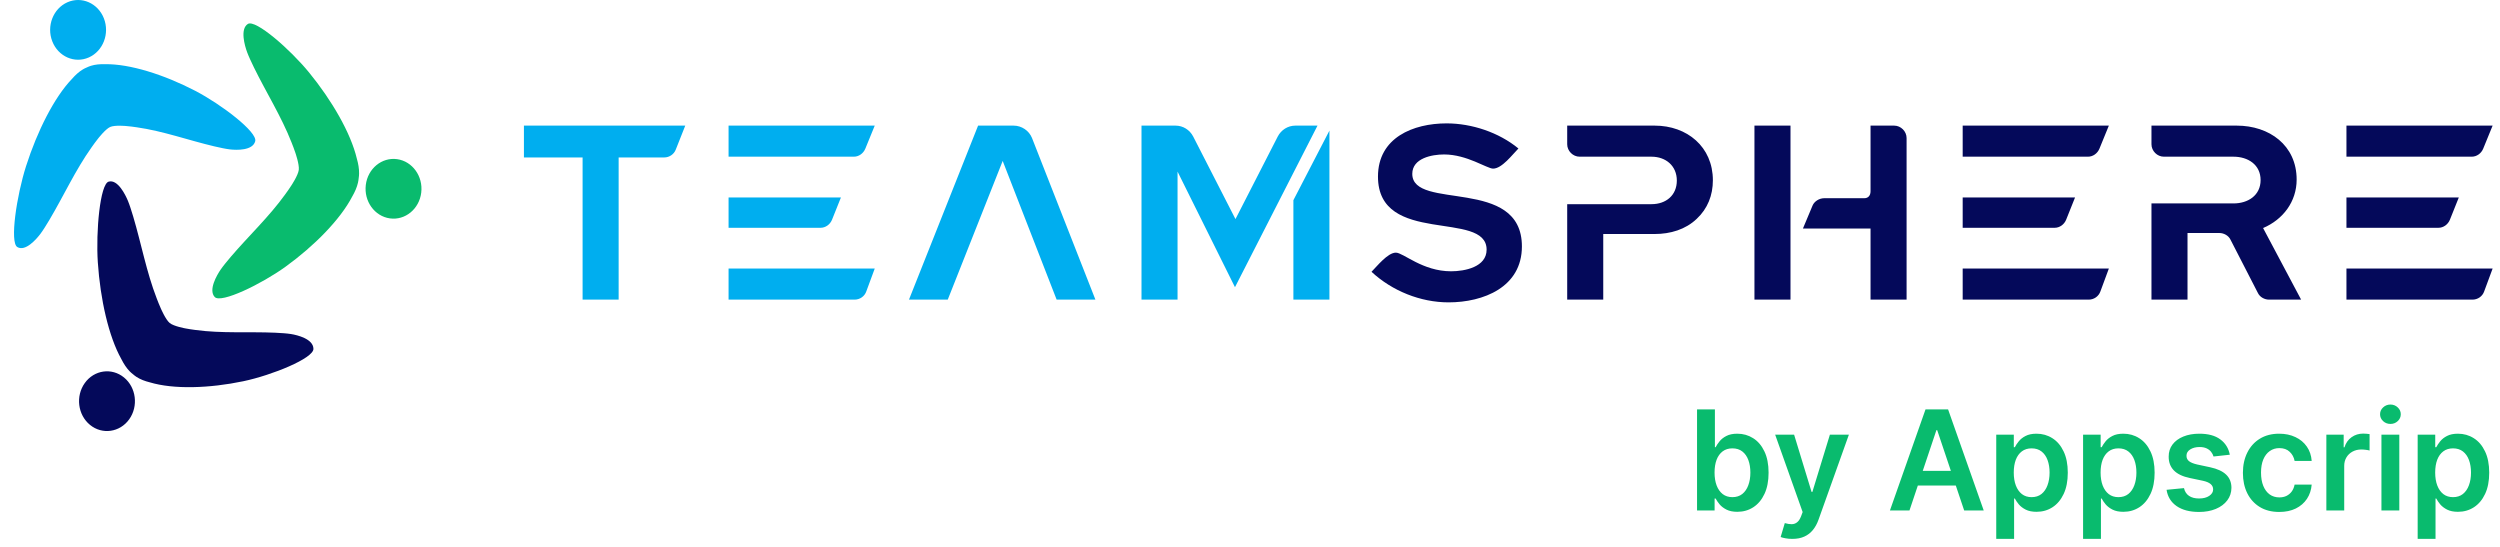
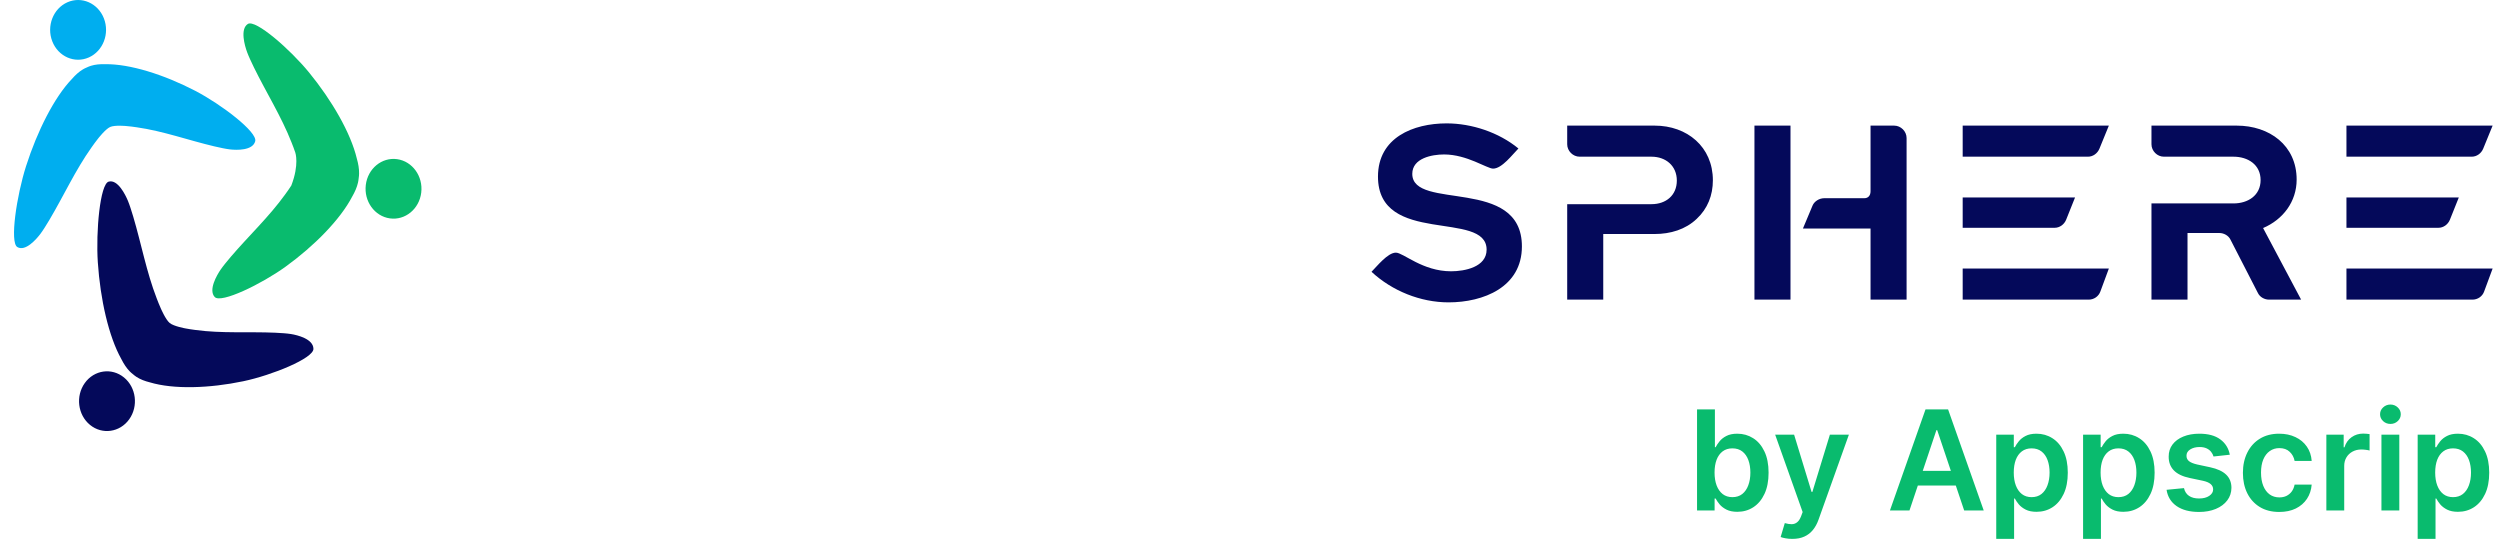
<svg xmlns="http://www.w3.org/2000/svg" width="535" height="117" viewBox="0 0 535 117" fill="none">
  <path fill-rule="evenodd" clip-rule="evenodd" d="M18.591 14.428C18.879 14.288 19.168 14.173 19.454 14.082C20.365 13.798 21.398 13.702 22.478 13.739C27.746 13.642 35.117 15.972 41.774 19.43C47.395 22.35 55.111 28.259 54.618 30.214C54.101 32.26 50.6 32.135 49.206 31.973C48.694 31.913 48.183 31.816 47.676 31.717C47.074 31.597 46.479 31.466 45.881 31.325C40.334 30.02 34.888 28.036 29.248 27.238C28.528 27.137 27.798 27.031 27.085 26.978C27.085 26.978 24.591 26.718 23.568 27.174C22.545 27.629 20.946 29.708 20.946 29.708C20.479 30.288 20.035 30.916 19.596 31.532C16.152 36.371 13.634 41.898 10.593 47.023C10.265 47.575 9.934 48.12 9.589 48.66C9.298 49.115 9.003 49.57 8.681 50.001C7.807 51.173 5.424 53.915 3.7 52.865C2.055 51.863 3.564 41.849 5.584 35.531C7.976 28.047 11.622 20.816 15.398 16.89C16.134 16.045 16.924 15.329 17.756 14.839C18.016 14.685 18.295 14.548 18.591 14.428Z" fill="#00AEEF" />
  <path fill-rule="evenodd" clip-rule="evenodd" d="M14.414 0.492C17.462 -0.864 20.966 0.679 22.235 3.935C23.504 7.192 22.06 10.935 19.012 12.291C15.964 13.647 12.459 12.104 11.19 8.849C9.922 5.592 11.366 1.848 14.414 0.492Z" fill="#00AEEF" />
  <path fill-rule="evenodd" clip-rule="evenodd" d="M28.471 80.095C28.213 79.899 27.976 79.69 27.759 79.47C27.073 78.769 26.479 77.861 25.969 76.844C23.257 72.019 21.459 64.033 20.934 56.145C20.491 49.485 21.424 39.39 23.254 38.87C25.171 38.325 26.82 41.627 27.385 42.998C27.593 43.502 27.77 44.023 27.942 44.542C28.146 45.159 28.338 45.775 28.522 46.398C30.238 52.183 31.352 58.214 33.526 63.832C33.804 64.549 34.083 65.277 34.397 65.964C34.397 65.964 35.434 68.401 36.314 69.12C37.194 69.839 39.68 70.279 39.68 70.279C40.383 70.421 41.114 70.519 41.833 70.617C47.477 71.384 53.217 70.95 58.892 71.201C59.504 71.228 60.111 71.263 60.721 71.312C61.235 71.354 61.752 71.4 62.262 71.482C63.649 71.704 67.064 72.538 67.074 74.658C67.085 76.682 58.212 80.292 52.081 81.582C44.818 83.11 37.134 83.352 32.065 81.822C31.012 81.564 30.036 81.191 29.223 80.666C28.967 80.499 28.716 80.309 28.471 80.095Z" fill="#04095A" />
  <path fill-rule="evenodd" clip-rule="evenodd" d="M19.264 90.929C16.641 88.786 16.14 84.773 18.144 81.971C20.149 79.168 23.906 78.632 26.529 80.774C29.151 82.917 29.654 86.93 27.649 89.732C25.644 92.534 21.886 93.071 19.264 90.929Z" fill="#04095A" />
-   <path fill-rule="evenodd" clip-rule="evenodd" d="M76.76 38.121C76.729 38.457 76.679 38.782 76.608 39.091C76.384 40.077 75.945 41.081 75.374 42.06C72.819 46.983 67.245 52.639 61.114 57.07C55.937 60.81 47.289 64.994 45.951 63.561C44.551 62.06 46.402 58.883 47.231 57.675C47.536 57.23 47.87 56.806 48.204 56.387C48.602 55.89 49.006 55.405 49.419 54.923C53.251 50.443 57.582 46.396 61.048 41.576C61.491 40.961 61.941 40.338 62.341 39.705C62.341 39.705 63.798 37.527 63.941 36.352C64.084 35.178 63.197 32.659 63.197 32.659C62.961 31.937 62.675 31.213 62.394 30.497C60.194 24.892 56.971 19.798 54.338 14.422C54.054 13.842 53.779 13.263 53.513 12.673C53.29 12.177 53.069 11.676 52.88 11.163C52.367 9.769 51.335 6.192 53.048 5.122C54.684 4.101 62.046 10.505 66.158 15.533C71.028 21.488 75.066 28.477 76.361 33.934C76.678 35.037 76.863 36.126 76.844 37.141C76.84 37.459 76.811 37.787 76.76 38.121Z" fill="#09BB6E" />
+   <path fill-rule="evenodd" clip-rule="evenodd" d="M76.76 38.121C76.729 38.457 76.679 38.782 76.608 39.091C76.384 40.077 75.945 41.081 75.374 42.06C72.819 46.983 67.245 52.639 61.114 57.07C55.937 60.81 47.289 64.994 45.951 63.561C44.551 62.06 46.402 58.883 47.231 57.675C47.536 57.23 47.87 56.806 48.204 56.387C48.602 55.89 49.006 55.405 49.419 54.923C53.251 50.443 57.582 46.396 61.048 41.576C61.491 40.961 61.941 40.338 62.341 39.705C64.084 35.178 63.197 32.659 63.197 32.659C62.961 31.937 62.675 31.213 62.394 30.497C60.194 24.892 56.971 19.798 54.338 14.422C54.054 13.842 53.779 13.263 53.513 12.673C53.29 12.177 53.069 11.676 52.88 11.163C52.367 9.769 51.335 6.192 53.048 5.122C54.684 4.101 62.046 10.505 66.158 15.533C71.028 21.488 75.066 28.477 76.361 33.934C76.678 35.037 76.863 36.126 76.844 37.141C76.84 37.459 76.811 37.787 76.76 38.121Z" fill="#09BB6E" />
  <path fill-rule="evenodd" clip-rule="evenodd" d="M90.145 41.222C89.72 44.72 86.717 47.191 83.443 46.736C80.169 46.283 77.856 43.075 78.281 39.577C78.706 36.08 81.709 33.608 84.983 34.061C88.257 34.516 90.57 37.725 90.145 41.222Z" fill="#09BB6E" />
-   <path d="M132.389 33.692V64.121H124.675V33.692H112.12V26.883H146.645L144.624 31.989C144.252 33 143.241 33.692 142.177 33.692H132.389ZM182.726 33.532H155.914V26.883H187.194L185.173 31.83C184.747 32.841 183.79 33.532 182.726 33.532ZM175.597 48.747H155.914V42.257H179.96L178.044 47.044C177.619 48.055 176.661 48.747 175.597 48.747ZM182.885 64.121H155.914V57.471H187.194L185.386 62.365C185.013 63.429 184.003 64.121 182.885 64.121ZM226.12 64.121L214.576 34.437L202.819 64.121H194.521L209.31 26.883H216.917C218.619 26.883 220.215 27.946 220.853 29.542L234.419 64.121H226.12ZM251.996 36.724V64.121H244.282V26.883H251.57C253.166 26.883 254.602 27.787 255.347 29.223L264.391 46.885L273.434 29.223C274.179 27.787 275.615 26.883 277.211 26.883H281.946L264.284 61.461L251.996 36.724ZM284.499 27.946V64.121H276.786V42.842L284.499 27.946Z" fill="#00AEEF" />
  <path d="M309.995 64.706C303.983 64.706 297.919 62.259 293.503 58.163C294.674 56.992 296.961 54.066 298.717 54.066C300.313 54.066 304.409 58.056 310.527 58.056C313.452 58.056 318.134 57.152 318.134 53.428C318.134 44.863 294.887 52.683 294.887 37.788C294.887 29.436 302.441 26.404 309.569 26.404C314.942 26.404 320.741 28.319 324.943 31.777C323.666 33.053 321.432 36.086 319.517 36.086C318.24 36.086 313.931 33.053 309.037 33.053C306.43 33.053 302.228 33.851 302.228 37.203C302.228 45.182 325.688 37.681 325.688 52.736C325.688 61.461 317.442 64.706 309.995 64.706ZM343.095 50.077V64.121H335.381V43.693H353.415C356.554 43.693 358.842 41.778 358.842 38.639C358.842 35.501 356.501 33.532 353.415 33.532H338.041C336.605 33.532 335.381 32.309 335.381 30.872V26.883H354.107C361.023 26.883 366.555 31.404 366.555 38.586C366.555 41.778 365.438 44.65 363.097 46.831C360.703 49.119 357.458 50.077 354.107 50.077H343.095ZM408.009 29.542V64.121H400.296V48.906H385.826L387.901 43.959C388.273 43.108 389.284 42.416 390.401 42.416H398.966C399.764 42.416 400.296 41.884 400.296 40.927V26.883H405.349C406.786 26.883 408.009 28.106 408.009 29.542ZM383.166 26.883V64.121H375.452V26.883H383.166ZM446.826 33.532H420.014V26.883H451.294L449.273 31.83C448.847 32.841 447.89 33.532 446.826 33.532ZM439.697 48.747H420.014V42.257H444.059L442.144 47.044C441.719 48.055 440.761 48.747 439.697 48.747ZM446.985 64.121H420.014V57.471H451.294L449.485 62.365C449.113 63.429 448.102 64.121 446.985 64.121ZM484.3 48.8L492.439 64.121H485.577C484.619 64.121 483.608 63.589 483.183 62.684L477.331 51.3C476.905 50.396 475.895 49.864 474.937 49.864H468.128V64.121H460.414V43.533H477.969C481.055 43.533 483.768 41.831 483.768 38.533C483.768 35.234 481.055 33.532 477.969 33.532H463.074C461.638 33.532 460.414 32.309 460.414 30.872V26.883H478.661C485.63 26.883 491.482 31.085 491.482 38.426C491.482 43.161 488.556 46.991 484.3 48.8ZM528.951 33.532H502.14V26.883H533.42L531.398 31.83C530.973 32.841 530.015 33.532 528.951 33.532ZM521.823 48.747H502.14V42.257H526.185L524.27 47.044C523.844 48.055 522.887 48.747 521.823 48.747ZM529.111 64.121H502.14V57.471H533.42L531.611 62.365C531.239 63.429 530.228 64.121 529.111 64.121Z" fill="#04095A" />
  <path d="M363.167 109.241V87.618H366.989V95.705H367.147C367.344 95.311 367.622 94.892 367.981 94.449C368.34 93.999 368.826 93.615 369.438 93.298C370.051 92.974 370.832 92.812 371.782 92.812C373.035 92.812 374.165 93.133 375.172 93.773C376.185 94.407 376.988 95.347 377.579 96.592C378.177 97.831 378.476 99.352 378.476 101.154C378.476 102.934 378.184 104.448 377.6 105.694C377.016 106.94 376.22 107.89 375.214 108.545C374.207 109.199 373.067 109.526 371.793 109.526C370.864 109.526 370.093 109.372 369.481 109.062C368.868 108.752 368.375 108.379 368.002 107.943C367.636 107.499 367.351 107.08 367.147 106.686H366.925V109.241H363.167ZM366.915 101.132C366.915 102.181 367.063 103.1 367.358 103.888C367.661 104.677 368.094 105.293 368.657 105.736C369.227 106.172 369.917 106.391 370.726 106.391C371.571 106.391 372.279 106.165 372.849 105.715C373.419 105.257 373.848 104.634 374.137 103.846C374.433 103.051 374.58 102.146 374.58 101.132C374.58 100.126 374.436 99.232 374.147 98.451C373.859 97.669 373.429 97.057 372.859 96.614C372.289 96.17 371.578 95.948 370.726 95.948C369.91 95.948 369.217 96.163 368.646 96.592C368.076 97.022 367.643 97.624 367.348 98.398C367.059 99.172 366.915 100.084 366.915 101.132ZM383.55 115.323C383.029 115.323 382.547 115.281 382.103 115.196C381.667 115.119 381.318 115.027 381.058 114.922L381.945 111.944C382.501 112.106 382.997 112.184 383.434 112.177C383.87 112.17 384.254 112.032 384.584 111.765C384.922 111.504 385.207 111.068 385.44 110.456L385.767 109.579L379.886 93.024H383.94L387.678 105.271H387.847L391.595 93.024H395.66L389.167 111.205C388.864 112.064 388.463 112.8 387.963 113.412C387.463 114.031 386.851 114.503 386.126 114.827C385.408 115.158 384.549 115.323 383.55 115.323ZM408.626 109.241H404.445L412.058 87.618H416.893L424.517 109.241H420.335L414.56 92.052H414.391L408.626 109.241ZM408.763 100.763H420.167V103.909H408.763V100.763ZM427.196 115.323V93.024H430.955V95.705H431.176C431.373 95.311 431.651 94.892 432.01 94.449C432.369 93.999 432.855 93.615 433.468 93.298C434.08 92.974 434.861 92.812 435.812 92.812C437.064 92.812 438.194 93.133 439.201 93.773C440.214 94.407 441.017 95.347 441.608 96.592C442.206 97.831 442.506 99.352 442.506 101.154C442.506 102.934 442.213 104.448 441.629 105.694C441.045 106.94 440.25 107.89 439.243 108.545C438.236 109.199 437.096 109.526 435.822 109.526C434.893 109.526 434.122 109.372 433.51 109.062C432.897 108.752 432.405 108.379 432.032 107.943C431.666 107.499 431.38 107.08 431.176 106.686H431.018V115.323H427.196ZM430.944 101.132C430.944 102.181 431.092 103.1 431.388 103.888C431.69 104.677 432.123 105.293 432.686 105.736C433.256 106.172 433.946 106.391 434.756 106.391C435.6 106.391 436.308 106.165 436.878 105.715C437.448 105.257 437.877 104.634 438.166 103.846C438.462 103.051 438.61 102.146 438.61 101.132C438.61 100.126 438.465 99.232 438.177 98.451C437.888 97.669 437.459 97.057 436.888 96.614C436.318 96.17 435.607 95.948 434.756 95.948C433.939 95.948 433.246 96.163 432.676 96.592C432.105 97.022 431.673 97.624 431.377 98.398C431.088 99.172 430.944 100.084 430.944 101.132ZM445.779 115.323V93.024H449.538V95.705H449.759C449.956 95.311 450.234 94.892 450.593 94.449C450.952 93.999 451.438 93.615 452.05 93.298C452.663 92.974 453.444 92.812 454.394 92.812C455.647 92.812 456.777 93.133 457.784 93.773C458.797 94.407 459.6 95.347 460.191 96.592C460.789 97.831 461.088 99.352 461.088 101.154C461.088 102.934 460.796 104.448 460.212 105.694C459.628 106.94 458.832 107.89 457.826 108.545C456.819 109.199 455.679 109.526 454.405 109.526C453.476 109.526 452.705 109.372 452.093 109.062C451.48 108.752 450.988 108.379 450.614 107.943C450.248 107.499 449.963 107.08 449.759 106.686H449.601V115.323H445.779ZM449.527 101.132C449.527 102.181 449.675 103.1 449.97 103.888C450.273 104.677 450.706 105.293 451.269 105.736C451.839 106.172 452.529 106.391 453.339 106.391C454.183 106.391 454.891 106.165 455.461 105.715C456.031 105.257 456.46 104.634 456.749 103.846C457.045 103.051 457.192 102.146 457.192 101.132C457.192 100.126 457.048 99.232 456.76 98.451C456.471 97.669 456.042 97.057 455.471 96.614C454.901 96.17 454.19 95.948 453.339 95.948C452.522 95.948 451.829 96.163 451.259 96.592C450.688 97.022 450.255 97.624 449.96 98.398C449.671 99.172 449.527 100.084 449.527 101.132ZM477.18 97.31L473.695 97.69C473.597 97.338 473.424 97.008 473.178 96.698C472.939 96.388 472.615 96.138 472.207 95.948C471.798 95.758 471.299 95.663 470.707 95.663C469.912 95.663 469.243 95.836 468.701 96.181C468.166 96.525 467.902 96.972 467.909 97.522C467.902 97.993 468.075 98.377 468.427 98.672C468.786 98.968 469.377 99.211 470.2 99.401L472.967 99.992C474.501 100.323 475.642 100.847 476.388 101.565C477.141 102.283 477.521 103.223 477.528 104.384C477.521 105.405 477.222 106.306 476.631 107.087C476.046 107.862 475.233 108.467 474.192 108.904C473.15 109.34 471.953 109.558 470.602 109.558C468.617 109.558 467.019 109.143 465.808 108.312C464.597 107.475 463.876 106.31 463.644 104.817L467.371 104.458C467.54 105.19 467.899 105.743 468.448 106.116C468.997 106.489 469.711 106.676 470.591 106.676C471.499 106.676 472.228 106.489 472.777 106.116C473.333 105.743 473.611 105.282 473.611 104.733C473.611 104.268 473.431 103.885 473.072 103.582C472.72 103.279 472.171 103.047 471.425 102.885L468.659 102.304C467.103 101.981 465.952 101.435 465.206 100.668C464.46 99.894 464.091 98.915 464.098 97.733C464.091 96.733 464.362 95.867 464.911 95.135C465.467 94.396 466.237 93.826 467.223 93.425C468.215 93.016 469.359 92.812 470.654 92.812C472.555 92.812 474.051 93.217 475.142 94.027C476.24 94.836 476.919 95.931 477.18 97.31ZM487.754 109.558C486.135 109.558 484.745 109.203 483.583 108.492C482.429 107.781 481.538 106.799 480.912 105.546C480.293 104.286 479.983 102.836 479.983 101.196C479.983 99.549 480.3 98.095 480.933 96.835C481.567 95.568 482.461 94.583 483.615 93.879C484.776 93.168 486.149 92.812 487.733 92.812C489.049 92.812 490.214 93.055 491.228 93.541C492.248 94.02 493.061 94.699 493.667 95.579C494.272 96.452 494.617 97.472 494.701 98.641H491.048C490.9 97.859 490.548 97.208 489.992 96.687C489.443 96.159 488.708 95.895 487.786 95.895C487.004 95.895 486.318 96.107 485.727 96.529C485.135 96.944 484.674 97.543 484.344 98.324C484.02 99.105 483.858 100.041 483.858 101.132C483.858 102.238 484.02 103.188 484.344 103.983C484.667 104.772 485.121 105.381 485.706 105.81C486.297 106.232 486.99 106.443 487.786 106.443C488.349 106.443 488.852 106.338 489.295 106.127C489.746 105.908 490.123 105.595 490.425 105.187C490.728 104.779 490.936 104.282 491.048 103.698H494.701C494.61 104.846 494.272 105.863 493.688 106.75C493.104 107.629 492.308 108.319 491.302 108.819C490.295 109.312 489.112 109.558 487.754 109.558ZM497.84 109.241V93.024H501.546V95.727H501.715C502.01 94.79 502.517 94.069 503.235 93.562C503.96 93.048 504.787 92.791 505.716 92.791C505.928 92.791 506.163 92.802 506.424 92.823C506.691 92.837 506.913 92.862 507.089 92.897V96.413C506.927 96.356 506.67 96.307 506.318 96.265C505.973 96.216 505.639 96.191 505.315 96.191C504.618 96.191 503.992 96.343 503.436 96.645C502.887 96.941 502.454 97.353 502.137 97.88C501.82 98.408 501.662 99.017 501.662 99.707V109.241H497.84ZM509.628 109.241V93.024H513.451V109.241H509.628ZM511.55 90.722C510.945 90.722 510.424 90.521 509.987 90.12C509.551 89.712 509.333 89.222 509.333 88.652C509.333 88.075 509.551 87.586 509.987 87.185C510.424 86.776 510.945 86.572 511.55 86.572C512.162 86.572 512.683 86.776 513.113 87.185C513.549 87.586 513.767 88.075 513.767 88.652C513.767 89.222 513.549 89.712 513.113 90.12C512.683 90.521 512.162 90.722 511.55 90.722ZM517.381 115.323V93.024H521.14V95.705H521.362C521.559 95.311 521.837 94.892 522.196 94.449C522.555 93.999 523.04 93.615 523.653 93.298C524.265 92.974 525.046 92.812 525.997 92.812C527.25 92.812 528.379 93.133 529.386 93.773C530.4 94.407 531.202 95.347 531.793 96.592C532.392 97.831 532.691 99.352 532.691 101.154C532.691 102.934 532.399 104.448 531.814 105.694C531.23 106.94 530.435 107.89 529.428 108.545C528.422 109.199 527.281 109.526 526.007 109.526C525.078 109.526 524.307 109.372 523.695 109.062C523.083 108.752 522.59 108.379 522.217 107.943C521.851 107.499 521.566 107.08 521.362 106.686H521.203V115.323H517.381ZM521.129 101.132C521.129 102.181 521.277 103.1 521.573 103.888C521.875 104.677 522.308 105.293 522.871 105.736C523.442 106.172 524.131 106.391 524.941 106.391C525.785 106.391 526.493 106.165 527.063 105.715C527.633 105.257 528.063 104.634 528.351 103.846C528.647 103.051 528.795 102.146 528.795 101.132C528.795 100.126 528.65 99.232 528.362 98.451C528.073 97.669 527.644 97.057 527.074 96.614C526.503 96.17 525.793 95.948 524.941 95.948C524.124 95.948 523.431 96.163 522.861 96.592C522.291 97.022 521.858 97.624 521.562 98.398C521.274 99.172 521.129 100.084 521.129 101.132Z" fill="#09BB6E" />
</svg>